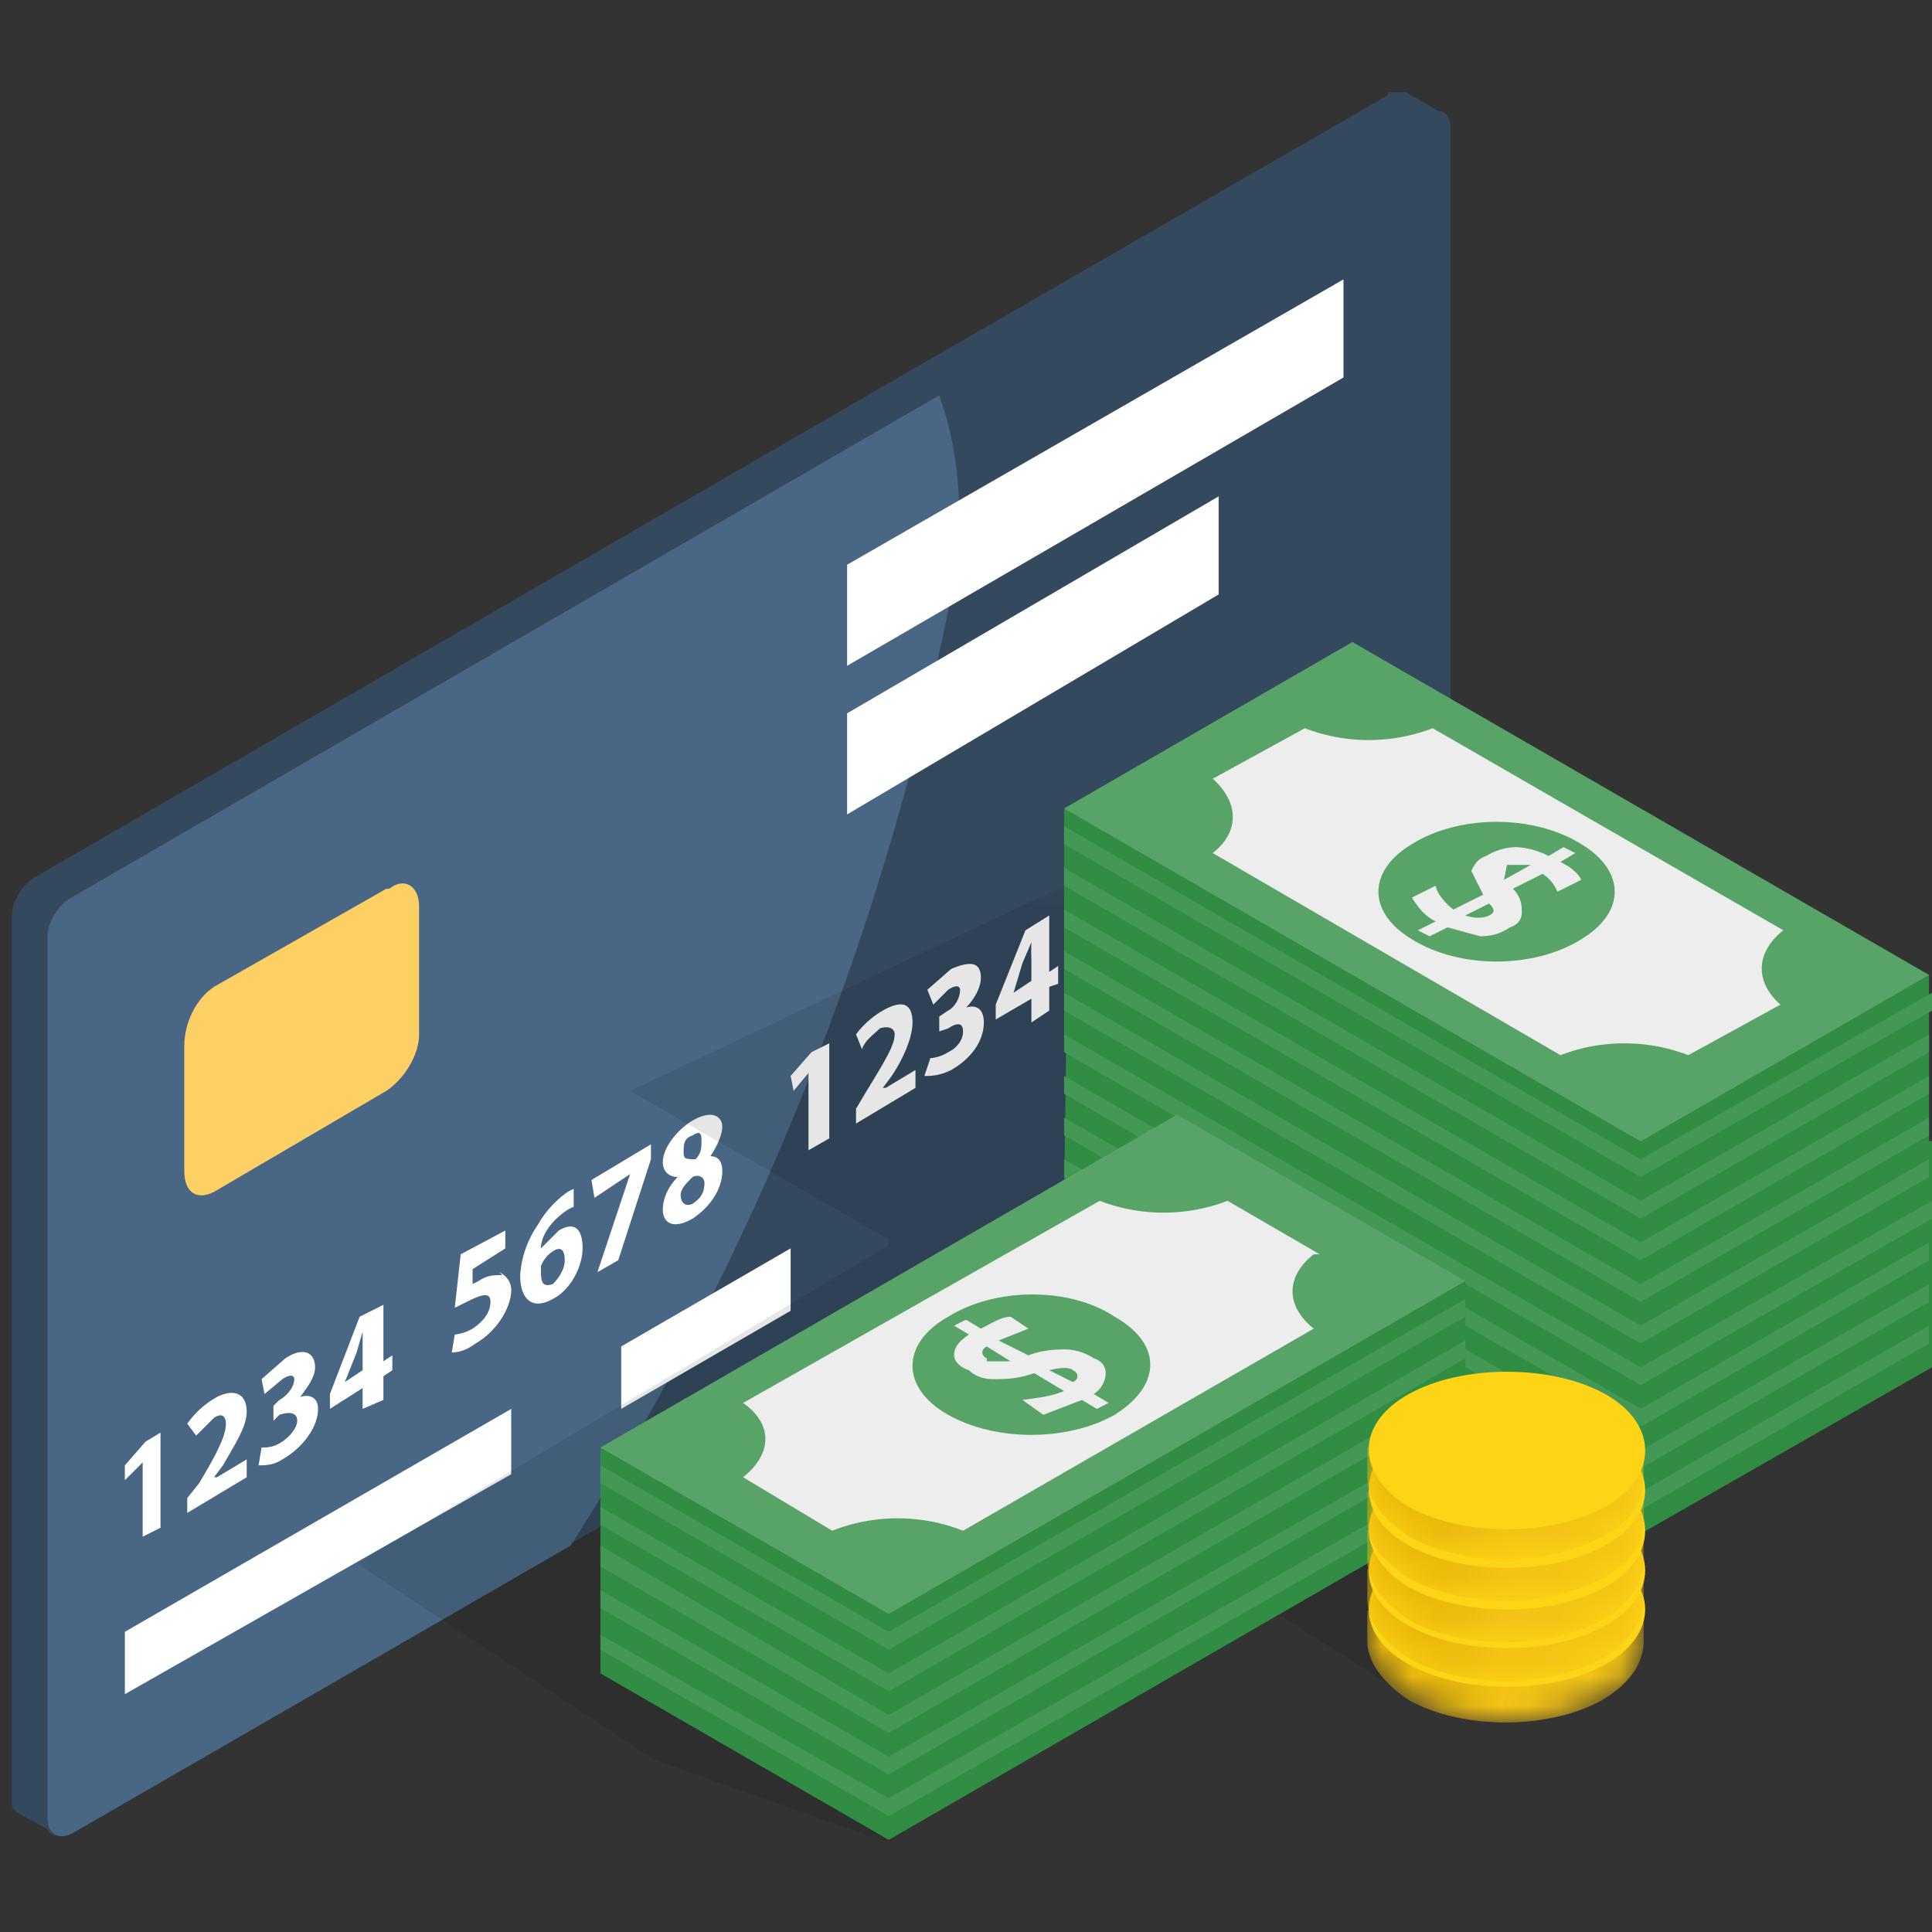
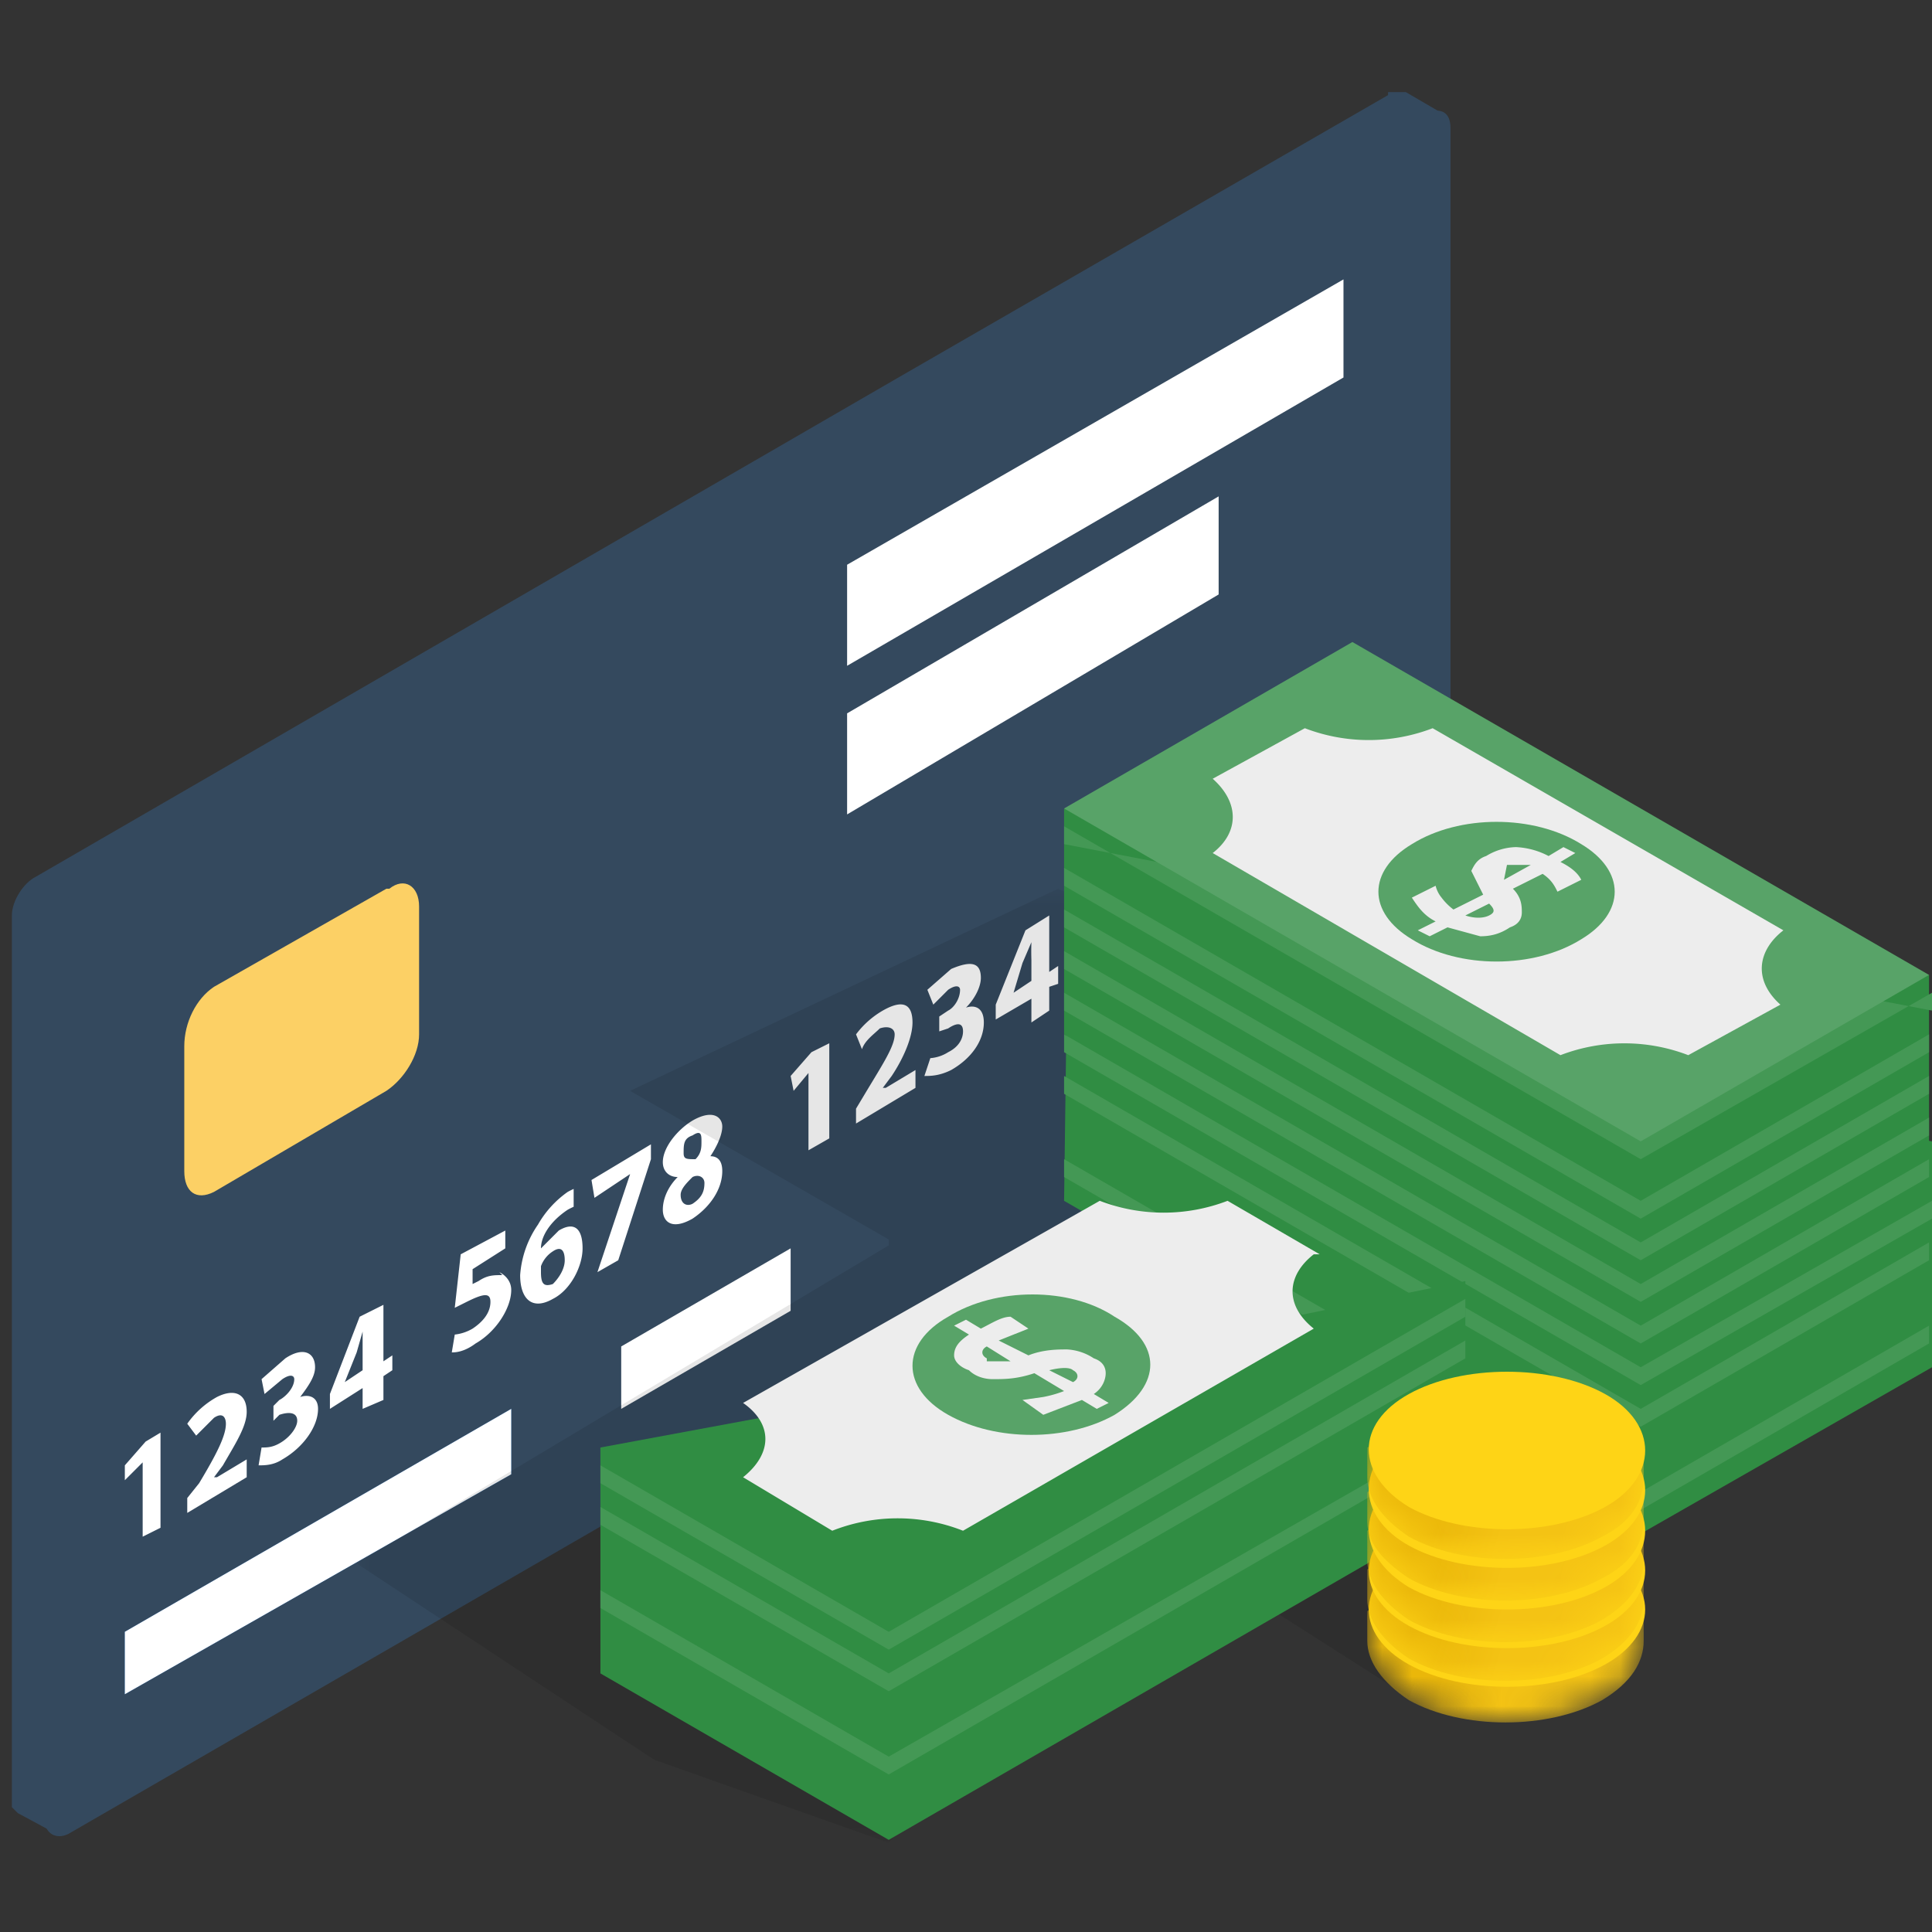
<svg xmlns="http://www.w3.org/2000/svg" xmlns:xlink="http://www.w3.org/1999/xlink" width="65" height="65">
  <rect width="100%" height="100%" fill="#333333" stroke="none" />
  <defs>
    <path id="a" d="M0 .9h35.6v32H0z" />
    <path id="c" d="M2.5 1.4L1 2.3v1c0 .7.5 1.4 1.4 2 1.8 1 4.7 1 6.5 0 1-.6 1.4-1.3 1.4-2v-1L9 1.4C8.1 1 7 .7 5.8.7c-1.2 0-2.4.2-3.3.7" />
    <path id="f" d="M2.5 1.5L1 2.4v1c0 .7.5 1.4 1.4 2 1.8 1 4.7 1 6.5 0 1-.6 1.4-1.3 1.4-2v-1L9 1.5C8.1 1 7 .8 5.8.8c-1.2 0-2.4.2-3.3.7" />
    <path id="i" d="M2.5 1.6L1 2.5v1c0 .7.5 1.4 1.4 2 1.8 1 4.7 1 6.5 0 1-.6 1.4-1.3 1.4-2v-1L9 1.6C8.1 1.1 7 1 5.8 1c-1.2 0-2.4.2-3.3.7" />
    <path id="l" d="M2.5 1.7L1 2.6v1c0 .7.5 1.3 1.4 1.9 1.8 1 4.7 1 6.5 0 1-.5 1.4-1.2 1.4-2v-1L9 1.8c-.9-.5-2-.8-3.2-.8-1.2 0-2.4.3-3.3.8" />
    <path id="o" d="M2.5 1.8L1 2.6v1c0 .7.5 1.4 1.4 2 1.8 1 4.7 1 6.5 0 1-.5 1.4-1.2 1.4-2v-1L9 1.9C8.1 1.3 7 1 5.8 1c-1.2 0-2.4.3-3.3.8" />
    <linearGradient id="d" x1="54.4%" x2="30.5%" y1="50.8%" y2="46.3%">
      <stop offset="0%" stop-color="#F4C314" />
      <stop offset="100%" stop-color="#EBB80A" />
    </linearGradient>
    <linearGradient id="g" x1="54.4%" x2="30.5%" y1="50.8%" y2="46.3%">
      <stop offset="0%" stop-color="#F4C314" />
      <stop offset="100%" stop-color="#EBB80A" />
    </linearGradient>
    <linearGradient id="j" x1="54.4%" x2="30.5%" y1="50.8%" y2="46.3%">
      <stop offset="0%" stop-color="#F4C314" />
      <stop offset="100%" stop-color="#EBB80A" />
    </linearGradient>
    <linearGradient id="m" x1="54.4%" x2="30.5%" y1="50.8%" y2="46.3%">
      <stop offset="0%" stop-color="#F4C314" />
      <stop offset="100%" stop-color="#EBB80A" />
    </linearGradient>
    <linearGradient id="p" x1="54.4%" x2="30.5%" y1="50.8%" y2="46.3%">
      <stop offset="0%" stop-color="#F4C314" />
      <stop offset="100%" stop-color="#EBB80A" />
    </linearGradient>
  </defs>
  <g fill="none" fill-rule="evenodd">
    <path fill="#34495E" d="M46.7 3.2l-16.3 9.4L1.2 29.5c-.4.2-.8.8-.8 1.3v30l.2.2 1.3.7 16-10.4 28.8-16.7c.5-.2.8-.8.8-1.3l1-29.5-1.2-.7h-.6" />
    <path fill="#34495E" d="M48 3.9L2.3 30.2c-.4.2-.8.8-.8 1.3v29.7c0 .5.4.7.8.5L48 35.3c.5-.2.8-.8.8-1.3V4.3c0-.5-.3-.7-.8-.5" />
-     <path fill="#496785" d="M2.4 30.2c-.4.2-.8.8-.8 1.3v29.7c0 .5.4.7.8.5L19.2 52a93.2 93.2 0 0013-33c.2-2.2 0-4-.6-5.7L2.4 30.2z" />
    <path fill="#FFF" d="M4.2 49.3v.5l.6-.6v2.5l.6-.3v-3.2l-.5.3zm3 .4l.3-.4c.4-.7.8-1.3.8-1.8 0-.6-.4-.8-1-.5a3 3 0 00-1 .9l.3.4.6-.6c.3-.2.4 0 .4.2 0 .4-.3 1-.9 2l-.4.5v.5l2-1.2v-.6l-1 .6zm2.9-2.7c.3-.4.5-.7.5-1 0-.5-.4-.7-1-.3l-.8.7.1.5.6-.5c.3-.2.4-.1.4 0 0 .3-.3.6-.5.7l-.2.2v.5l.2-.2c.3-.1.6-.1.6.2 0 .2-.2.5-.5.7-.3.2-.5.2-.7.2l-.1.6c.2 0 .5 0 .8-.2.7-.4 1.2-1.1 1.2-1.7 0-.4-.3-.5-.6-.4m2.1-1.6v.7l-.6.4.4-1 .2-.7v.6zm.7-1.5l-.8.4-1 2.6v.5l1.1-.7v.7l.7-.3v-.8l.3-.2v-.5l-.3.2v-2zm4-1c-.3 0-.5 0-.8.2l-.2.1v-.5L17 42v-.6l-1.5.8-.2 1.8.4-.2c.6-.3.8-.3.8 0 0 .4-.3.7-.6.9a1.5 1.5 0 01-.6.2l-.1.6c.1 0 .4 0 .8-.3.7-.4 1.2-1.2 1.2-1.8 0-.3-.2-.5-.4-.6m1.8.4c-.3.1-.4 0-.4-.4v-.2a1 1 0 01.4-.5c.3-.2.4 0 .4.3s-.2.6-.4.8m.2-1.8l-.6.6c0-.4.3-.9.9-1.3a3 3 0 01.2-.1V40a2.9 2.9 0 00-.2.1 3.4 3.4 0 00-1 1.1 3.4 3.4 0 00-.6 1.7c0 .8.4 1.2 1.1.8.6-.3 1-1.1 1-1.7 0-.7-.3-.9-.8-.6m1.2-1.1l1.2-.8-1.1 3.3.7-.4 1.1-3.4v-.5l-2 1.2zm3.3.2c-.2.1-.4 0-.4-.3 0-.2.2-.4.4-.6.2-.1.4 0 .4.2 0 .3-.1.5-.4.7m0-2.3c.3-.2.3 0 .3.2s0 .4-.2.6c-.3 0-.4 0-.4-.2 0-.3 0-.5.3-.6m.6.7c.2-.3.4-.7.4-1 0-.3-.3-.6-1-.2-.5.3-1 .9-1 1.4 0 .3.2.5.5.5-.3.3-.5.7-.5 1.1 0 .4.3.7 1 .3.6-.4 1-1 1-1.6 0-.4-.2-.5-.4-.5m2.7-2.7l.1.5.5-.6v2.6l.7-.4v-3.2l-.6.3zm3.1.4l.3-.4c.4-.6.7-1.3.7-1.8 0-.6-.3-.8-1-.4a3 3 0 00-.9.8l.2.5c.1-.3.4-.5.6-.7.3-.1.5 0 .5.2 0 .4-.4 1-1 2l-.3.5v.5l2-1.2v-.6l-1 .6zm2.8-2.7c.3-.3.5-.7.5-1 0-.5-.3-.6-1-.3l-.8.7.2.5.5-.5c.3-.2.4-.1.4 0 0 .3-.2.6-.4.7l-.3.2v.5l.3-.1c.3-.2.5-.2.5.1 0 .2-.1.5-.5.7a1.3 1.3 0 01-.6.2l-.2.6c.2 0 .5 0 .9-.2.7-.4 1.1-1 1.1-1.6 0-.5-.3-.6-.6-.5m2.2-1.6v.7l-.6.4.3-1 .3-.7a9.6 9.6 0 000 .6zm.6-1.5l-.8.5-1 2.5v.5l1.2-.7v.8l.6-.4v-.8l.3-.1v-.6l-.3.2v-1.9zm4-1c-.2 0-.5 0-.8.2l-.2.1.1-.5 1-.6v-.6l-1.4.9-.2 1.8a3.3 3.3 0 01.3-.3c.6-.3.8-.2.8 0 0 .4-.3.7-.5.9a1.4 1.4 0 01-.7.2v.6s.4 0 .7-.2c.8-.5 1.2-1.3 1.2-1.8 0-.4-.1-.6-.3-.7m1.7.4c-.3.2-.4 0-.4-.4v-.2a1 1 0 01.4-.5c.3-.2.4 0 .4.3s-.1.7-.4.8m.2-1.8l-.6.6c0-.4.3-.9 1-1.3l.2-.1V27s-.2 0-.3.2c-.4.2-.8.6-1 1a3.4 3.4 0 00-.6 1.8c0 .7.4 1.2 1.2.7.6-.3 1-1 1-1.7s-.4-.8-.9-.6m1.2-1l1.3-.8-1.2 3.2.7-.4 1.2-3.4v-.4l-2 1zm3.4.1c-.3.1-.4 0-.4-.2 0-.3 0-.5.3-.7.3 0 .4 0 .4.3 0 .2-.1.5-.3.6m0-2.3c.2-.1.3 0 .3.2l-.3.6c-.2 0-.4 0-.4-.2a.7.7 0 01.3-.6m.6.7c.3-.3.4-.6.4-1 0-.3-.3-.6-1-.2-.5.3-.9 1-.9 1.5 0 .2.1.4.4.4-.3.4-.5.7-.5 1.1 0 .5.3.7 1 .3.7-.3 1.1-1 1.1-1.6 0-.4-.2-.5-.5-.5" />
    <path fill="#FCD065" d="M13 29.9l-5.8 3.3c-.6.4-1 1.2-1 2v4.2c0 .7.4 1 1 .7l5.8-3.4c.6-.4 1.1-1.2 1.1-1.9v-4.3c0-.7-.5-1-1-.6" />
    <path fill="#FFF" d="M28.5 22.4l16.7-9.7V9.4L28.5 19zm0 5L41 20v-3.3L28.5 24z" />
    <path fill="#0555AB" d="M4.2 57l13-7.4v-2.2l-13 7.5z" />
    <path fill="#FFF" d="M4.2 57l13-7.4v-2.2l-13 7.5zm16.7-9.6l5.7-3.3V42l-5.7 3.3z" />
    <path fill="#000" fill-opacity=".1" d="M48.1 50.7c-2.4-.3-6.5 2.7-6.5 2.7l5.8 3.7s3-6.1.7-6.4" />
    <g transform="translate(12 29)">
      <mask id="b" fill="#fff">
        <use xlink:href="#a" />
      </mask>
      <path fill="#000" fill-opacity=".1" d="M35 15.1a331.4 331.4 0 01-.7-.4 1.6 1.6 0 00-.1 0v-.1l-.8-.4a1.4 1.4 0 00-.1-.1h-.1l-.7-.5 2.8-6.1L26 2 23.6.9 9.2 7.7l8.7 5v.2L0 23.6l10 6.6 7.9 2.8 3.9-4.8 4.8-10.4h.1l.1.1.7.4.2.1.8.5c.5.3 1.3.4 2.3.2 2-.3 4-1.5 4.6-2.7.3-.5.1-1-.4-1.3" mask="url(#b)" />
    </g>
    <path fill="#308D43" d="M35.8 34.8L55.2 46l9.7-5.6v-7.6l-19.4-3.6-9.7-2z" />
    <path fill="#308D43" d="M35.8 40.4l19.4 11.2L65 46v-7.6l-19.4-3.6-9.7-2z" />
-     <path fill="#449855" d="M35.8 38.2l19.4 11.2 9.7-5.6v-.6l-9.7 5.6-19.4-11.2z" />
    <path fill="#449855" d="M35.8 36.8L55.2 48l9.7-5.6v-.6l-9.7 5.6-19.4-11.2z" />
    <path fill="#449855" d="M35.8 35.4l19.4 11.2L65 41v-.6L55.2 46 35.8 34.8z" />
    <path fill="#449855" d="M35.8 34l19.4 11.2 9.7-5.6V39l-9.7 5.6-19.4-11.2z" />
    <path fill="#449855" d="M35.8 39.6l19.4 11.2 9.7-5.6v-.6l-9.7 5.6L35.8 39z" />
    <path fill="#449855" d="M35.8 32.6l19.4 11.2 9.7-5.6v-.6l-9.7 5.6L35.8 32z" />
    <path fill="#449855" d="M35.8 31.2l19.4 11.2 9.7-5.6v-.6l-9.7 5.6-19.4-11.2z" />
    <path fill="#449855" d="M35.8 29.8L55.2 41l9.7-5.6v-.6l-9.7 5.6-19.4-11.2z" />
-     <path fill="#449855" d="M35.8 28.4l19.4 11.2L65 34v-.6L55.2 39 35.8 27.8z" />
+     <path fill="#449855" d="M35.8 28.4L65 34v-.6L55.2 39 35.8 27.8z" />
    <path fill="#308D43" d="M39.6 45.1l-19.4 3.6v7.6l9.7 5.6 19.4-11.2v-7.6z" />
-     <path fill="#58A368" d="M20.2 48.7l9.7 5.6 19.4-11.2-9.7-5.6z" />
    <path fill="#EDEDED" d="M44.4 42.2l-3.1-1.8a6 6 0 01-4.3 0L25 47.2c1 .7 1 1.7 0 2.5l3 1.8a6 6 0 014.4 0l11.8-6.8c-1-.8-.9-1.8 0-2.5" />
    <path fill="#58A368" d="M37.5 44.3c-1.5-1-4-1-5.6 0-1.6.9-1.6 2.4 0 3.3 1.6.9 4 .9 5.6 0 1.6-1 1.6-2.4 0-3.3" />
    <path fill="#EDEDED" d="M36.1 46.5l-.8-.4c.4-.1.7-.1.8 0 .2.1.2.3 0 .4m-2.9-.8c-.2-.1-.2-.3 0-.4l.8.5h-.8m4 .4c0-.2-.1-.4-.4-.5a1.8 1.8 0 00-.9-.3c-.3 0-.8 0-1.3.2l-1-.5 1-.4-.6-.4c-.3 0-.6.2-1 .4l-.5-.3-.4.2.5.3c-.3.2-.5.4-.5.7 0 .2.2.4.5.5.2.2.5.3.8.3.4 0 .8 0 1.4-.2l1 .6a4 4 0 01-.7.2l-.7.1.7.5 1.3-.5.5.3.4-.2-.5-.3c.3-.2.4-.5.4-.7" />
    <path fill="#449855" d="M20.2 53.5v.6l9.7 5.6 19.4-11.2V48L29.9 59.1z" />
-     <path fill="#449855" d="M20.2 52v.7l9.7 5.6 19.4-11.2v-.6L29.9 57.7z" />
    <path fill="#449855" d="M20.2 50.7v.6l9.7 5.6 19.4-11.2v-.6L29.9 56.3z" />
    <path fill="#449855" d="M20.2 49.3v.6l9.7 5.6 19.4-11.2v-.6L29.9 54.9z" />
-     <path fill="#449855" d="M20.2 55v.5l9.7 5.6L49.3 50v-.6L29.9 60.5z" />
    <path fill="#58A368" d="M35.8 27.2l19.4 11.2 9.7-5.6-19.4-11.2z" />
    <path fill="#EDEDED" d="M60 31.3l-11.8-6.8a6 6 0 01-4.3 0l-3.1 1.7c.9.8.9 1.8 0 2.5l11.7 6.8a6 6 0 014.3 0l3.1-1.7c-.9-.8-.8-1.8.1-2.5" />
    <path fill="#58A368" d="M53.2 28.4c-1.6-1-4.1-1-5.7 0-1.5.9-1.5 2.3 0 3.2 1.6 1 4.1 1 5.7 0 1.5-.9 1.5-2.3 0-3.2" />
    <path fill="#EDEDED" d="M50.6 29.6l.1-.5h.8l-.9.5zm-.5 1.2c-.2.1-.5.1-.8 0l.8-.4c.2.2.2.3 0 .4zm2.4-1.8l.5-.3-.4-.2-.5.3a2.6 2.6 0 00-1.1-.3 2 2 0 00-1 .3c-.3.1-.4.3-.5.5l.4.8-1 .5a2 2 0 01-.4-.4 1 1 0 01-.2-.4l-.8.4c.2.3.4.6.8.8l-.6.3.4.2.6-.3 1.1.3c.4 0 .7-.1 1-.3.3-.1.4-.3.4-.5s0-.5-.3-.8l1-.5c.3.2.4.4.5.6l.8-.4c-.1-.2-.3-.4-.7-.6z" />
    <g transform="translate(45 51.9)">
      <mask id="e" fill="#fff">
        <use xlink:href="#c" />
      </mask>
      <path fill="url(#d)" d="M2.5 1.4L1 2.3v1c0 .7.5 1.4 1.4 2 1.8 1 4.7 1 6.5 0 1-.6 1.4-1.3 1.4-2v-1L9 1.4C8.1 1 7 .7 5.8.7c-1.2 0-2.4.2-3.3.7" mask="url(#e)" />
    </g>
    <path fill="#FED416" d="M54 52.3c-1.8-1-4.8-1-6.6 0-1.8 1-1.8 2.7 0 3.7s4.8 1 6.6 0c1.8-1 1.8-2.7 0-3.7" />
    <g transform="translate(45 50.4)">
      <mask id="h" fill="#fff">
        <use xlink:href="#f" />
      </mask>
      <path fill="url(#g)" d="M2.5 1.5L1 2.4v1c0 .7.5 1.4 1.4 2 1.8 1 4.7 1 6.5 0 1-.6 1.4-1.3 1.4-2v-1L9 1.5C8.1 1 7 .8 5.8.8c-1.2 0-2.4.2-3.3.7" mask="url(#h)" />
    </g>
    <path fill="#FED416" d="M54 51c-1.8-1.1-4.8-1.1-6.6 0-1.8 1-1.8 2.7 0 3.7s4.8 1 6.6 0c1.8-1 1.8-2.7 0-3.8" />
    <g transform="translate(45 49)">
      <mask id="k" fill="#fff">
        <use xlink:href="#i" />
      </mask>
      <path fill="url(#j)" d="M2.5 1.6L1 2.5v1c0 .7.5 1.4 1.4 2 1.8 1 4.7 1 6.5 0 1-.6 1.4-1.3 1.4-2v-1L9 1.6C8.1 1.1 7 1 5.8 1c-1.2 0-2.4.2-3.3.7" mask="url(#k)" />
    </g>
    <path fill="#FED416" d="M54 49.6c-1.8-1-4.8-1-6.6 0-1.8 1-1.8 2.7 0 3.8 1.8 1 4.8 1 6.6 0 1.8-1 1.8-2.8 0-3.8" />
    <g transform="translate(45 47.6)">
      <mask id="n" fill="#fff">
        <use xlink:href="#l" />
      </mask>
      <path fill="url(#m)" d="M2.5 1.7L1 2.6v1c0 .7.5 1.3 1.4 1.9 1.8 1 4.7 1 6.5 0 1-.5 1.4-1.2 1.4-2v-1L9 1.8c-.9-.5-2-.8-3.2-.8-1.2 0-2.4.3-3.3.8" mask="url(#n)" />
    </g>
    <path fill="#FED416" d="M54 48.2c-1.8-1-4.8-1-6.6 0-1.8 1-1.8 2.8 0 3.8s4.8 1 6.6 0c1.8-1 1.8-2.7 0-3.8" />
    <g transform="translate(45 46.1)">
      <mask id="q" fill="#fff">
        <use xlink:href="#o" />
      </mask>
      <path fill="url(#p)" d="M2.5 1.8L1 2.6v1c0 .7.5 1.4 1.4 2 1.8 1 4.7 1 6.5 0 1-.5 1.4-1.2 1.4-2v-1L9 1.9C8.1 1.3 7 1 5.8 1c-1.2 0-2.4.3-3.3.8" mask="url(#q)" />
    </g>
    <path fill="#FED416" d="M54 46.9c-1.8-1-4.8-1-6.6 0-1.8 1-1.8 2.7 0 3.8 1.8 1 4.8 1 6.6 0 1.8-1 1.8-2.8 0-3.8" />
  </g>
</svg>